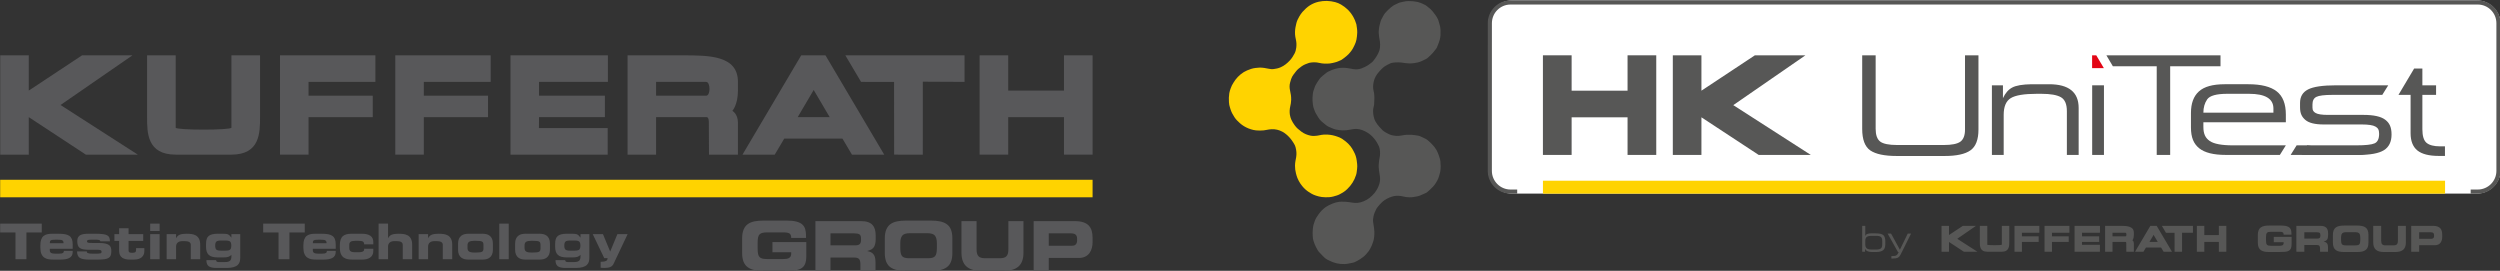
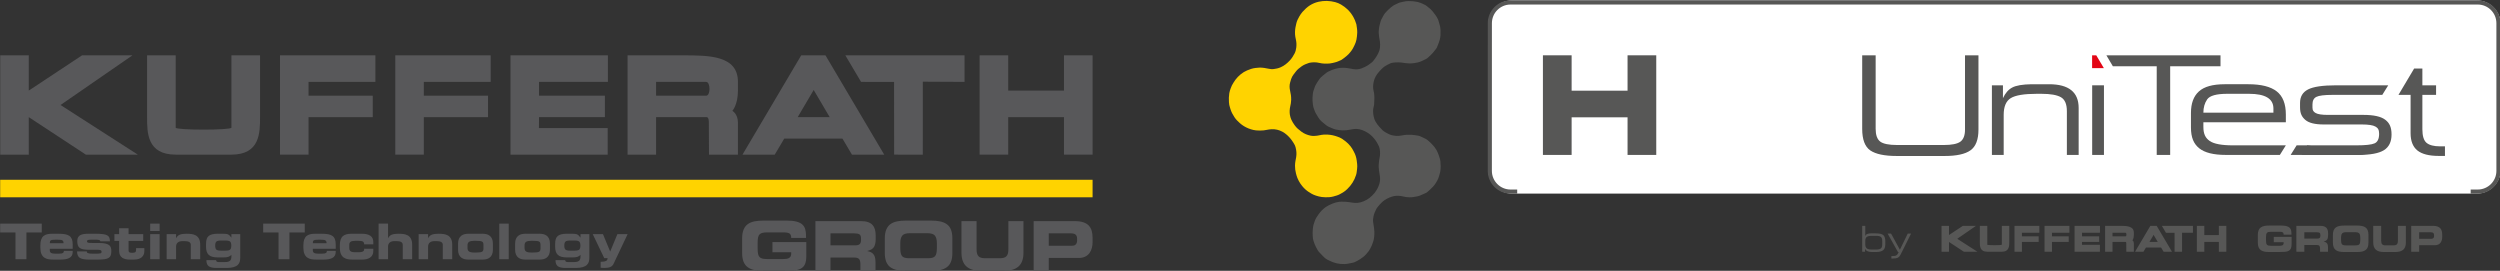
<svg xmlns="http://www.w3.org/2000/svg" width="100%" height="100%" viewBox="0 0 360 39" version="1.1" xml:space="preserve" style="fill-rule:evenodd;clip-rule:evenodd;stroke-linejoin:round;stroke-miterlimit:2;">
  <rect x="0" y="0" width="360" height="39" fill="#333333" stroke="none" />
  <g transform="matrix(1,0,0,1,-199.461,-347.525)">
    <g transform="matrix(0.437,0,0,0.437,99.743,130.521)">
      <g id="hk-uniTest.svg" transform="matrix(0.148,0,0,0.148,842.681,540.151)">
        <g transform="matrix(1,0,0,1,-1416,-293.5)">
          <clipPath id="_clip1">
            <rect x="0" y="0" width="2832" height="587" />
          </clipPath>
          <g clip-path="url(#_clip1)">
            <g transform="matrix(1,0,0,1,-2.363,-1.208)">
              <g>
                <g transform="matrix(4.167,0,0,4.167,633.297,431.389)">
                  <path d="M0,-103.243C-7.042,-103.243 -12.75,-97.532 -12.75,-90.487L-12.75,-12.755C-12.75,-5.711 -7.042,0 0,0L515.357,0C522.399,0 528.107,-5.711 528.107,-12.755L528.107,-90.487C528.107,-97.532 522.399,-103.243 515.357,-103.243L0,-103.243Z" style="fill:white;fill-rule:nonzero;" />
                </g>
                <g transform="matrix(4.167,0,0,4.167,0,243.513)">
-                   <rect x="168.398" y="38.186" width="482.013" height="6.917" style="fill:rgb(255,211,0);" />
-                 </g>
+                   </g>
                <g transform="matrix(4.167,0,0,4.167,2783.05,1.208)">
                  <path d="M0,103.244L-3.783,103.244L-3.783,101.048L0,101.048C5.496,101.048 9.967,96.576 9.967,91.08L9.964,12.165C9.964,6.669 5.493,2.197 -0.005,2.197L-516.783,2.197C-522.279,2.197 -526.75,6.669 -526.75,12.165L-526.767,91.08C-526.767,96.576 -522.294,101.048 -516.798,101.048L-513.238,101.048L-513.238,103.244L-516.798,103.244C-523.505,103.244 -528.962,97.788 -528.962,91.08L-528.947,12.164C-528.947,5.458 -523.49,0 -516.783,0L-0.005,0C6.702,0 12.16,5.458 12.16,12.165L12.164,91.08C12.164,97.788 6.707,103.244 0,103.244" style="fill:rgb(87,87,86);fill-rule:nonzero;" />
                </g>
                <g transform="matrix(4.167,0,0,4.167,2710.05,152.816)">
                  <path d="M0,46.704L-3.346,46.704C-8.52,46.704 -12.323,45.727 -14.755,43.772C-17.163,41.793 -18.368,38.729 -18.368,34.58L-18.368,14.091L-24.846,14.091L-16.462,0L-12.072,0L-12.072,8.975L-4.747,8.975L-4.747,14.091L-12.072,14.091L-12.072,32.434C-12.072,36.059 -11.321,38.491 -9.819,39.731C-8.317,40.97 -5.921,41.59 -2.632,41.59L-0.005,41.59L0,46.704Z" style="fill:rgb(87,87,86);fill-rule:nonzero;" />
                </g>
                <g transform="matrix(4.167,0,0,4.167,2534.27,323.893)">
                  <path d="M0,5.114L-34.442,5.114L-31.415,0" style="fill:rgb(87,87,86);fill-rule:nonzero;" />
                </g>
                <g transform="matrix(4.167,0,0,4.167,2379.78,211.522)">
                  <path d="M0,26.969L31.893,26.969C36.823,26.969 40.08,26.612 41.664,25.896C43.275,25.181 44.079,23.488 44.079,20.818C44.079,18.577 43.413,17.658 42.079,16.919C40.746,16.18 38.333,15.811 34.836,15.811L14.427,15.811C9.798,15.811 6.542,15 4.657,13.378C2.769,11.755 1.826,9.896 1.826,6.652L1.826,4.293C1.826,0.955 3.248,-1.442 6.089,-2.896C8.931,-4.375 13.973,-5.114 21.217,-5.114L48.955,-5.114L45.767,0.002L19.18,0.002C14.829,0.002 11.949,0.359 10.54,1.073C9.157,1.766 8.465,3.112 8.465,5.116L8.465,6.724C8.465,8.394 9.031,9.002 10.163,9.693C11.319,10.361 13.509,10.695 16.729,10.695L35.704,10.695C41.187,10.695 45.059,11.552 47.323,13.27C49.586,14.963 50.718,17.218 50.718,21.175C50.718,25.085 49.347,27.886 46.607,29.579C43.89,31.249 39.401,32.083 33.138,32.083L-3.193,32.083L0,26.969Z" style="fill:rgb(87,87,86);fill-rule:nonzero;" />
                </g>
                <g transform="matrix(4.167,0,0,4.167,2172.17,260.557)">
                  <path d="M0,2.861L44.064,2.861L44.064,-1.251C44.064,-6.975 42.44,-11.099 39.197,-13.626C35.952,-16.178 30.883,-17.454 23.993,-17.454L11.393,-17.454C5.003,-17.454 0.401,-16.166 -2.416,-13.591C-5.232,-11.039 -6.64,-7.213 -6.64,-2.11L-6.64,5.616C-6.64,11.029 -5.182,14.355 -2.265,16.738C0.678,19.122 5.419,20.315 11.96,20.315L40.871,20.315L44.064,15.201L15.77,15.201C9.783,15.201 5.659,14.427 3.394,12.876C1.13,11.303 0,9.17 0,5.33L0,2.861ZM0,-2.255C0,-5.02 0.678,-7.392 2.036,-9.371C3.419,-11.35 6.991,-12.338 12.752,-12.338L24.408,-12.338C33.085,-12.338 37.422,-9.716 37.422,-4.471L37.422,-2.255L0,-2.255Z" style="fill:rgb(87,87,86);fill-rule:nonzero;" />
                </g>
                <g transform="matrix(4.167,0,0,4.167,1956.21,345.202)">
                  <path d="M0,-53.219L60.978,-53.219L60.978,-47.352L34.083,-47.352L34.083,0L26.894,0L26.894,-47.352L3.471,-47.352L0,-53.219Z" style="fill:rgb(87,87,86);fill-rule:nonzero;" />
                </g>
                <g transform="matrix(4.167,0,0,4.167,0,-55.138)">
                  <rect x="461.86" y="58.884" width="6.294" height="37.197" style="fill:rgb(87,87,86);" />
                </g>
                <g transform="matrix(4.167,0,0,4.167,1924.41,152.041)">
                  <path d="M0,-6.867L2.218,-6.867L6.294,0L0,0L0,-6.867Z" style="fill:rgb(227,5,21);fill-rule:nonzero;" />
                </g>
                <g transform="matrix(4.167,0,0,4.167,1701.33,187.83)">
                  <path d="M0,37.769L0,0.572L5.9,0.572L5.9,7.441C7.164,4.722 8.821,2.827 10.871,1.753C12.946,0.657 16.38,0.072 21.172,0L30.543,0C41.08,0 46.35,4.234 46.35,12.697L46.35,37.769L40.055,37.769L40.055,14.414C40.055,10.647 38.995,8.155 36.873,6.939C34.75,5.723 31.281,5.116 26.466,5.116L23.962,5.116C17.19,5.116 12.552,5.89 10.049,7.441C7.546,8.991 6.294,11.958 6.294,16.346L6.294,37.769L0,37.769Z" style="fill:rgb(87,87,86);fill-rule:nonzero;" />
                </g>
                <g transform="matrix(4.167,0,0,4.167,1412.53,347.581)">
                  <path d="M0,-53.79L7.189,-53.79L7.189,-14.484C7.189,-11.241 7.987,-8.988 9.585,-7.724C11.207,-6.484 14.234,-5.865 18.668,-5.865L43.561,-5.865C47.852,-5.865 50.821,-6.46 52.466,-7.652C54.111,-8.869 54.933,-11.014 54.933,-14.091L54.933,-53.79L62.122,-53.79L62.122,-14.091C62.122,-8.726 60.692,-5.029 57.831,-3.004C54.993,-1 50.392,0 44.026,0L18.454,0C11.946,0 7.236,-0.988 4.328,-2.967C1.442,-4.971 0,-8.809 0,-14.484L0,-53.79Z" style="fill:rgb(87,87,86);fill-rule:nonzero;" />
                </g>
                <g>
                  <g transform="matrix(4.167,0,0,4.167,2157.66,503.118)">
                    <path d="M0,13.832L3.986,13.832L3.986,8.61L11.752,8.61L11.752,13.832L15.737,13.832L15.737,0L11.752,0L11.752,4.912L3.986,4.912L3.986,0L0,0L0,13.832ZM-11.914,3.711L-11.904,13.832L-7.912,13.832L-7.909,3.669L-2.097,3.699L-2.097,0L-18.702,0L-16.513,3.699L-11.914,3.711ZM-20.881,8.61L-23.111,4.825L-25.341,8.61L-20.881,8.61ZM-13.287,13.832L-17.783,13.832L-19.105,11.599L-27.213,11.599L-28.536,13.832L-33.03,13.832L-24.849,0L-21.47,0L-13.287,13.832ZM-51.806,13.832L-51.806,10.135L-61.385,10.135L-61.37,8.61L-52.197,8.61L-52.197,5.621L-61.37,5.621L-61.37,3.699L-51.777,3.699L-51.777,0L-65.346,0L-65.346,13.832L-51.806,13.832ZM-38.089,3.699L-45.064,3.699L-45.064,5.621L-38.089,5.621C-37.456,5.621 -37.483,3.699 -38.089,3.699M-33.663,4.912C-33.663,6.916 -34.444,7.736 -34.444,7.736C-34.444,7.736 -33.663,8.122 -33.663,9.403L-33.663,13.832L-37.694,13.832L-37.717,9.301C-37.717,9.301 -37.694,8.61 -38.023,8.61L-45.064,8.61L-45.064,13.832L-49.038,13.832L-49.038,0L-41.417,0C-37.694,0 -33.663,0 -33.663,3.699L-33.663,4.912ZM-81.394,13.832L-77.418,13.832L-77.418,8.61L-68.474,8.61L-68.474,5.621L-77.418,5.621L-77.418,3.699L-68.107,3.699L-68.107,0L-81.394,0L-81.394,13.832ZM-97.452,13.832L-93.476,13.832L-93.476,8.61L-84.532,8.61L-84.532,5.621L-93.476,5.621L-93.476,3.699L-84.165,3.699L-84.165,0L-97.452,0L-97.452,13.832ZM-111.982,13.832L-104.218,13.832C-100.232,13.832 -100.232,10.775 -100.232,8.61L-100.232,0L-104.218,0L-104.218,10.074C-104.221,10.439 -111.982,10.439 -111.982,10.074L-111.982,0L-115.968,0L-115.968,8.61C-115.968,10.775 -115.968,13.832 -111.982,13.832ZM-136.42,0L-132.446,0L-132.446,4.912L-125.026,0L-118.006,0L-128.025,6.919L-117.259,13.832L-124.496,13.832L-132.446,8.61L-132.446,13.832L-136.42,13.832L-136.42,0Z" style="fill:rgb(87,87,86);fill-rule:nonzero;" />
                  </g>
                  <g transform="matrix(4.167,0,0,4.167,2293.4,540.529)">
                    <path d="M0,-4.125C0,-5.12 0.138,-5.946 0.412,-6.601C0.686,-7.257 1.08,-7.77 1.597,-8.139C2.112,-8.508 2.736,-8.767 3.469,-8.913C4.202,-9.06 5.079,-9.133 6.096,-9.133L12.481,-9.133C13.652,-9.133 14.604,-9.031 15.335,-8.827C16.07,-8.623 16.623,-8.335 16.998,-7.96C17.376,-7.583 17.63,-7.132 17.763,-6.609C17.896,-6.089 17.965,-5.449 17.965,-4.698L17.965,-4.26L13.798,-4.26C13.798,-4.898 13.632,-5.315 13.302,-5.512C12.969,-5.708 12.423,-5.81 11.658,-5.81L7.053,-5.81C6.491,-5.81 6.043,-5.767 5.705,-5.683C5.368,-5.602 5.101,-5.456 4.903,-5.253C4.705,-5.05 4.566,-4.763 4.483,-4.394C4.4,-4.024 4.36,-3.533 4.36,-2.924L4.36,-1.202C4.36,-0.591 4.4,-0.101 4.483,0.271C4.566,0.638 4.705,0.924 4.903,1.129C5.101,1.331 5.368,1.476 5.705,1.559C6.043,1.642 6.491,1.682 7.053,1.682L11.582,1.682C11.899,1.682 12.187,1.664 12.441,1.625C12.697,1.587 12.926,1.519 13.129,1.416C13.333,1.315 13.496,1.16 13.617,0.957C13.739,0.753 13.798,0.492 13.798,0.175L13.798,-0.227L8.525,-0.227L8.525,-3.095L18.04,-3.095L18.04,0.843C18.04,1.823 17.909,2.594 17.651,3.154C17.389,3.715 16.99,4.129 16.455,4.397C15.92,4.664 15.261,4.834 14.476,4.903C13.694,4.973 12.601,5.008 11.2,5.008L6.096,5.008C5.079,5.008 4.202,4.932 3.469,4.779C2.736,4.626 2.112,4.367 1.597,4.005C1.08,3.642 0.686,3.132 0.412,2.474C0.138,1.82 0,0.996 0,-0L0,-4.125Z" style="fill:rgb(87,87,86);fill-rule:nonzero;" />
                  </g>
                  <g transform="matrix(4.167,0,0,4.167,2396.93,532.411)">
                    <path d="M0,-0.229L7.01,-0.229C7.57,-0.229 7.974,-0.344 8.214,-0.573C8.457,-0.802 8.578,-1.173 8.578,-1.679L8.578,-2.14C8.578,-2.724 8.432,-3.113 8.138,-3.304C7.844,-3.495 7.342,-3.593 6.628,-3.593L0,-3.593L0,-0.229ZM-4.245,-7.033L8.56,-7.033C9.361,-7.033 10.03,-6.936 10.565,-6.745C11.1,-6.554 11.524,-6.28 11.835,-5.924C12.147,-5.567 12.371,-5.14 12.504,-4.642C12.637,-4.145 12.705,-3.574 12.705,-2.924L12.705,-2.043C12.705,-1.051 12.544,-0.289 12.219,0.24C11.893,0.768 11.266,1.142 10.334,1.358L10.334,1.394C10.692,1.459 11.006,1.551 11.271,1.674C11.539,1.795 11.777,1.963 11.989,2.179C12.199,2.396 12.361,2.692 12.476,3.068C12.591,3.443 12.647,3.907 12.647,4.455L12.647,6.804L8.405,6.804L8.405,5.141C8.405,4.413 8.281,3.911 8.032,3.631C7.784,3.352 7.33,3.21 6.667,3.21L0,3.21L0,6.804L-4.245,6.804L-4.245,-7.033Z" style="fill:rgb(87,87,86);fill-rule:nonzero;" />
                  </g>
                  <g transform="matrix(4.167,0,0,4.167,2478.7,528.827)">
                    <path d="M0,1.493C0,2.536 0.163,3.259 0.487,3.661C0.812,4.062 1.459,4.263 2.427,4.263L7.854,4.263C8.819,4.263 9.469,4.062 9.793,3.661C10.118,3.259 10.281,2.536 10.281,1.493L10.281,0.001C10.281,-0.943 10.1,-1.639 9.735,-2.092C9.372,-2.544 8.67,-2.77 7.626,-2.77L2.655,-2.77C1.612,-2.77 0.907,-2.544 0.545,-2.092C0.181,-1.639 0,-0.943 0,0.001L0,1.493ZM-4.358,-1.317C-4.358,-2.312 -4.22,-3.138 -3.946,-3.792C-3.673,-4.448 -3.278,-4.962 -2.763,-5.331C-2.246,-5.7 -1.622,-5.959 -0.889,-6.105C-0.156,-6.251 0.719,-6.324 1.74,-6.324L8.542,-6.324C9.56,-6.324 10.437,-6.25 11.168,-6.095C11.901,-5.942 12.529,-5.685 13.051,-5.321C13.573,-4.958 13.97,-4.448 14.236,-3.792C14.503,-3.138 14.638,-2.312 14.638,-1.317L14.638,2.809C14.638,3.804 14.503,4.627 14.236,5.275C13.97,5.926 13.573,6.433 13.051,6.803C12.529,7.172 11.901,7.434 11.168,7.587C10.437,7.74 9.56,7.817 8.542,7.817L1.74,7.817C0.719,7.817 -0.156,7.74 -0.889,7.587C-1.622,7.434 -2.246,7.175 -2.763,6.813C-3.278,6.451 -3.673,5.941 -3.946,5.283C-4.22,4.628 -4.358,3.804 -4.358,2.809L-4.358,-1.317Z" style="fill:rgb(87,87,86);fill-rule:nonzero;" />
                  </g>
                  <g transform="matrix(4.167,0,0,4.167,2550.35,561.391)">
                    <path d="M0,-13.988L4.243,-13.988L4.243,-5.999C4.243,-5.121 4.421,-4.493 4.778,-4.117C5.134,-3.74 5.745,-3.554 6.613,-3.554L10.816,-3.554C11.683,-3.554 12.295,-3.74 12.652,-4.117C13.008,-4.493 13.187,-5.121 13.187,-5.999L13.187,-13.988L17.431,-13.988L17.431,-5.082C17.431,-3.35 16.967,-2.069 16.045,-1.241C15.121,-0.41 13.689,0 11.755,0L5.679,0C3.74,0 2.311,-0.41 1.387,-1.241C0.464,-2.069 0,-3.35 0,-5.082L0,-13.988Z" style="fill:rgb(87,87,86);fill-rule:nonzero;" />
                  </g>
                  <g transform="matrix(4.167,0,0,4.167,2652.6,531.94)">
                    <path d="M0,-0.003L6.591,-0.003C7.061,-0.003 7.408,-0.134 7.631,-0.402C7.855,-0.671 7.968,-1.026 7.968,-1.473L7.968,-2.01C7.968,-2.492 7.832,-2.859 7.566,-3.106C7.299,-3.354 6.852,-3.48 6.229,-3.48L0,-3.48L0,-0.003ZM-4.245,-6.92L7.317,-6.92C8.301,-6.92 9.116,-6.805 9.771,-6.576C10.429,-6.345 10.941,-6.021 11.311,-5.6C11.682,-5.18 11.943,-4.685 12.094,-4.118C12.247,-3.552 12.323,-2.905 12.323,-2.18L12.323,-0.995C12.323,-0.446 12.257,0.087 12.122,0.61C11.988,1.134 11.773,1.606 11.474,2.034C11.173,2.461 10.77,2.802 10.26,3.058C9.75,3.31 9.14,3.438 8.424,3.438L0,3.438L0,6.917L-4.245,6.917L-4.245,-6.92Z" style="fill:rgb(87,87,86);fill-rule:nonzero;" />
                  </g>
                  <g transform="matrix(4.167,0,0,4.167,1419.35,520.898)">
                    <path d="M0,5.447C0,6.55 0.258,7.316 0.771,7.745C1.293,8.172 2.122,8.386 3.263,8.386L6.053,8.386C7.063,8.386 7.819,8.197 8.321,7.818C8.822,7.441 9.073,6.71 9.073,5.625L9.073,3.82C9.073,2.785 8.841,2.069 8.375,1.674C7.912,1.277 7.085,1.079 5.893,1.079L3.504,1.079C2.221,1.079 1.316,1.277 0.789,1.674C0.263,2.062 0,2.802 0,3.885L0,5.447ZM-1.637,9.566L-1.637,-4.268L0,-4.268L0,1.237C0.179,0.685 0.52,0.3 1.022,0.084C1.524,-0.14 2.215,-0.252 3.095,-0.252L5.438,-0.252C7.59,-0.252 9.005,0.074 9.688,0.723C10.369,1.376 10.71,2.448 10.71,3.942L10.71,5.55C10.71,7.125 10.294,8.212 9.464,8.813C8.633,9.415 7.415,9.715 5.81,9.715L3.524,9.715C1.534,9.715 0.326,9.12 -0.103,7.929L-0.103,9.566L-1.637,9.566Z" style="fill:rgb(87,87,86);fill-rule:nonzero;" />
                  </g>
                  <g transform="matrix(4.167,0,0,4.167,1469.21,575.977)">
                    <path d="M0,-13.322L1.841,-13.322L6.536,-4.732L10.728,-13.322L12.496,-13.322L6.963,-2.24C6.505,-1.305 5.953,-0.696 5.308,-0.417C4.67,-0.138 3.644,0 2.231,0L1.999,0L1.999,-1.328L2.296,-1.328C3.431,-1.328 4.205,-1.449 4.621,-1.692C5.036,-1.934 5.398,-2.391 5.709,-3.067L5.903,-3.484L5.504,-3.484L0,-13.322Z" style="fill:rgb(87,87,86);fill-rule:nonzero;" />
                  </g>
                </g>
                <g transform="matrix(4.167,0,0,4.167,990.879,345.226)">
-                   <path d="M0,-53.225L15.289,-53.225L15.289,-34.327L43.845,-53.225L70.855,-53.225L32.304,-26.606L73.73,0L45.878,0L15.289,-20.098L15.289,0L0,0L0,-53.225Z" style="fill:rgb(87,87,86);fill-rule:nonzero;" />
-                 </g>
+                   </g>
                <g transform="matrix(4.167,0,0,4.167,701.66,345.23)">
                  <path d="M0,-53.227L15.337,-53.227L15.337,-34.328L45.222,-34.328L45.222,-53.227L60.559,-53.227L60.559,0L45.222,0L45.222,-20.099L15.337,-20.099L15.337,0L0,0L0,-53.227Z" style="fill:rgb(87,87,86);fill-rule:nonzero;" />
                </g>
                <g transform="matrix(4.167,0,0,4.167,188.917,72.057)">
                  <path d="M0,107.206C0.033,106.553 0.051,105.811 0.112,105.072C0.236,103.556 0.64,102.109 1.197,100.704C1.706,99.416 2.424,98.25 3.262,97.163C3.78,96.492 4.31,95.826 4.895,95.218C5.465,94.627 6.085,94.089 6.755,93.601C7.941,92.738 9.253,92.14 10.584,91.569C11.723,91.08 12.925,90.814 14.138,90.603C14.539,90.533 14.955,90.534 15.363,90.537C16.183,90.541 17.004,90.544 17.821,90.595C18.508,90.636 19.196,90.711 19.875,90.832C20.789,90.996 21.704,91.135 22.631,91.19C23.653,91.251 24.661,91.139 25.643,90.872C27.959,90.24 29.993,89.091 31.702,87.378C32.192,86.886 32.685,86.392 33.125,85.857C33.522,85.372 33.883,84.848 34.195,84.302C34.584,83.622 34.951,82.924 35.247,82.2C35.9,80.601 36.209,78.938 35.977,77.203C35.897,76.597 35.816,75.991 35.705,75.39C35.494,74.272 35.386,73.143 35.303,72.009C35.239,71.154 35.377,70.31 35.433,69.46C35.493,68.587 35.649,67.729 35.822,66.872C36.114,65.421 36.092,63.963 35.877,62.506C35.757,61.696 35.443,60.951 35.073,60.233C34.585,59.286 34.083,58.348 33.427,57.5C32.372,56.133 31.203,54.899 29.759,53.936C28.706,53.234 27.597,52.67 26.411,52.247C25.429,51.895 24.411,51.689 23.373,51.66C22.73,51.643 22.083,51.734 21.441,51.809C20.97,51.863 20.503,51.954 20.04,52.056C17.421,52.633 14.81,52.538 12.212,51.945C11.627,51.81 11.063,51.567 10.504,51.342C9.842,51.077 9.193,50.778 8.543,50.487C8.088,50.284 7.662,50.035 7.277,49.708C6.549,49.094 5.807,48.494 5.064,47.898C4.174,47.181 3.488,46.285 2.889,45.321C2.407,44.546 1.958,43.751 1.505,42.956C1.378,42.73 1.283,42.483 1.192,42.238C0.933,41.544 0.663,40.853 0.441,40.146C0.304,39.712 0.221,39.256 0.161,38.803C0.071,38.112 0.02,37.414 -0.044,36.719C-0.15,35.558 -0.003,34.408 0.081,33.253C0.148,32.307 0.335,31.395 0.711,30.525C0.78,30.365 0.841,30.2 0.886,30.031C1.22,28.816 1.823,27.736 2.508,26.696C2.758,26.314 3.036,25.951 3.274,25.562C3.849,24.618 4.623,23.864 5.467,23.179C6.122,22.646 6.785,22.122 7.45,21.6C7.637,21.454 7.829,21.306 8.04,21.201C9.866,20.291 11.745,19.528 13.764,19.194C15.503,18.906 17.244,18.93 18.982,19.225C19.981,19.395 20.977,19.586 21.978,19.744C23.414,19.97 24.812,19.798 26.18,19.299C27.362,18.869 28.475,18.294 29.557,17.658C29.891,17.461 30.188,17.203 30.5,16.969C30.76,16.776 31.009,16.562 31.279,16.384C31.682,16.118 32.02,15.786 32.325,15.416C33.016,14.578 33.669,13.704 34.222,12.769C35.03,11.397 35.777,9.99 35.967,8.364C36.102,7.232 36.099,6.098 35.95,4.966C35.928,4.794 35.9,4.62 35.86,4.45C35.56,3.171 35.487,1.859 35.326,0.56C35.241,-0.118 35.362,-0.791 35.412,-1.465C35.531,-3.067 35.98,-4.596 36.427,-6.125C36.506,-6.395 36.626,-6.657 36.759,-6.906C37.199,-7.731 37.644,-8.555 38.105,-9.369C38.274,-9.67 38.465,-9.97 38.698,-10.222C39.719,-11.319 40.742,-12.414 41.914,-13.351C42.694,-13.976 43.5,-14.555 44.444,-14.914C44.826,-15.06 45.188,-15.261 45.551,-15.452C46.053,-15.716 46.573,-15.911 47.131,-16.011C47.641,-16.1 48.147,-16.211 48.651,-16.335C50.203,-16.717 51.773,-16.691 53.348,-16.578C53.606,-16.558 53.862,-16.516 54.119,-16.496C55.399,-16.396 56.63,-16.082 57.828,-15.635C58.152,-15.515 58.462,-15.358 58.774,-15.21C59.184,-15.015 59.582,-14.794 60.001,-14.62C60.407,-14.451 60.758,-14.219 61.076,-13.911C61.308,-13.685 61.564,-13.478 61.831,-13.297C62.756,-12.671 63.526,-11.876 64.233,-11.022C64.8,-10.338 65.299,-9.596 65.833,-8.883C66.267,-8.305 66.592,-7.666 66.903,-7.016C67.099,-6.605 67.275,-6.186 67.365,-5.73C67.446,-5.324 67.581,-4.928 67.718,-4.538C68.096,-3.457 68.294,-2.34 68.336,-1.201C68.371,-0.286 68.366,0.634 68.323,1.548C68.241,3.297 67.7,4.931 67.044,6.532C66.896,6.896 66.742,7.256 66.612,7.625C66.438,8.125 66.202,8.582 65.865,8.992C65.313,9.663 64.793,10.361 64.227,11.02C63.819,11.496 63.366,11.935 62.918,12.376C62.531,12.756 62.121,13.112 61.727,13.482C61.345,13.843 60.928,14.144 60.45,14.364C59.705,14.708 58.972,15.077 58.23,15.43C56.966,16.031 55.613,16.298 54.244,16.502C52.279,16.794 50.328,16.64 48.382,16.326C46.602,16.039 44.817,16.024 43.031,16.247C41.917,16.387 40.923,16.858 39.956,17.401C39.692,17.549 39.442,17.724 39.169,17.854C38.417,18.215 37.792,18.746 37.194,19.317C36.281,20.186 35.442,21.124 34.666,22.12C33.289,23.886 32.547,25.901 32.369,28.139C32.312,28.838 32.291,29.535 32.38,30.231C32.435,30.663 32.495,31.1 32.609,31.517C32.79,32.174 32.902,32.836 32.921,33.517C32.937,34.041 33.013,34.564 33.002,35.087C32.981,36.244 32.931,37.4 32.869,38.555C32.852,38.878 32.777,39.205 32.684,39.517C32.176,41.236 32.217,42.966 32.558,44.703C32.639,45.109 32.75,45.509 32.849,45.912C33.012,46.575 33.307,47.175 33.634,47.772C34.213,48.832 34.964,49.758 35.75,50.655C36.263,51.243 36.794,51.819 37.361,52.352C38.189,53.133 39.204,53.636 40.192,54.171C40.515,54.345 40.854,54.492 41.189,54.64C42.132,55.053 43.134,55.207 44.143,55.327C45.374,55.473 46.6,55.389 47.81,55.133C49.448,54.786 51.107,54.694 52.767,54.787C53.947,54.852 55.122,55.058 56.292,55.246C57.153,55.384 57.929,55.782 58.708,56.164C59.192,56.4 59.677,56.639 60.169,56.861C60.667,57.085 61.11,57.382 61.532,57.73C62.555,58.574 63.498,59.501 64.383,60.488C64.701,60.842 64.982,61.231 65.28,61.604C65.963,62.458 66.493,63.384 66.889,64.42C67.348,65.623 67.844,66.807 68.126,68.07C68.192,68.368 68.244,68.67 68.275,68.973C68.446,70.673 68.486,72.372 68.256,74.071C68.224,74.309 68.196,74.55 68.131,74.779C67.832,75.851 67.583,76.942 67.191,77.978C66.886,78.787 66.419,79.537 65.987,80.292C65.091,81.862 63.821,83.108 62.506,84.309C62.121,84.66 61.721,84.993 61.331,85.338C61.02,85.612 60.679,85.826 60.288,85.976C59.785,86.168 59.298,86.407 58.811,86.637C57.811,87.111 56.798,87.539 55.704,87.735C54.347,87.981 52.994,88.257 51.599,88.2C50.56,88.159 49.537,88.045 48.526,87.792C47.771,87.604 47.007,87.477 46.231,87.409C44.358,87.246 42.588,87.641 40.878,88.39C40.042,88.756 39.251,89.2 38.489,89.694C37.984,90.024 37.494,90.397 37.067,90.822C36.162,91.726 35.268,92.644 34.507,93.682C34.366,93.874 34.22,94.068 34.11,94.278C33.447,95.533 32.88,96.828 32.555,98.222C32.285,99.381 32.175,100.544 32.372,101.73C32.541,102.763 32.698,103.8 32.835,104.838C33.104,106.868 33.058,108.889 32.636,110.897C32.578,111.174 32.495,111.446 32.403,111.715C32.165,112.418 31.933,113.123 31.665,113.813C31.499,114.237 31.272,114.637 31.065,115.044C30.899,115.373 30.733,115.705 30.55,116.026C30.356,116.364 30.169,116.714 29.929,117.017C29.051,118.124 28.137,119.202 27.022,120.077C26.528,120.466 26.024,120.843 25.494,121.177C24.504,121.797 23.501,122.397 22.425,122.86C22.209,122.954 21.984,123.043 21.755,123.092C20.89,123.277 20.021,123.444 19.154,123.619C17.746,123.906 16.317,123.923 14.901,123.795C13.548,123.673 12.22,123.379 10.933,122.9C9.938,122.528 8.995,122.046 8.037,121.601C7.288,121.253 6.636,120.73 6.047,120.155C5.101,119.229 4.19,118.268 3.284,117.302C3.049,117.054 2.875,116.743 2.698,116.445C2.444,116.013 2.214,115.568 1.969,115.131C1.326,113.986 0.89,112.751 0.471,111.513C0.216,110.765 0.119,109.982 0.074,109.195C0.038,108.563 0.025,107.93 0,107.206" style="fill:rgb(87,87,86);fill-rule:nonzero;" />
                </g>
                <g transform="matrix(4.167,0,0,4.167,71.436,290.314)">
                  <path d="M0,-33.491C1.654,-33.473 3.267,-33.172 4.874,-32.844C5.662,-32.682 6.455,-32.6 7.254,-32.681C8.635,-32.82 9.969,-33.146 11.247,-33.717C13.117,-34.554 14.651,-35.832 16.04,-37.324C17.042,-38.401 17.803,-39.642 18.493,-40.927C19.02,-41.91 19.311,-42.99 19.445,-44.108C19.616,-45.528 19.599,-46.939 19.274,-48.34C19.151,-48.871 19.041,-49.407 18.952,-49.945C18.678,-51.599 18.736,-53.254 19.013,-54.9C19.143,-55.674 19.324,-56.44 19.51,-57.202C19.825,-58.486 20.404,-59.656 21.065,-60.787C21.571,-61.652 22.11,-62.496 22.782,-63.241C23.98,-64.565 25.248,-65.814 26.767,-66.761C28.19,-67.649 29.718,-68.288 31.357,-68.658C34.342,-69.331 37.316,-69.236 40.263,-68.466C41.346,-68.183 42.38,-67.757 43.361,-67.174C44.58,-66.452 45.709,-65.629 46.742,-64.662C48.037,-63.454 49.086,-62.053 49.965,-60.51C50.617,-59.366 51.087,-58.153 51.475,-56.9C51.52,-56.754 51.575,-56.608 51.598,-56.459C51.814,-55.013 52.074,-53.571 52.029,-52.098C51.991,-50.851 51.821,-49.616 51.602,-48.393C51.432,-47.446 51.086,-46.546 50.678,-45.674C50.538,-45.378 50.385,-45.089 50.252,-44.79C49.552,-43.219 48.529,-41.874 47.366,-40.633C47.041,-40.286 46.673,-39.976 46.308,-39.671C45.479,-38.974 44.641,-38.287 43.727,-37.702C43.617,-37.631 43.508,-37.558 43.391,-37.505C42.289,-37.011 41.193,-36.493 40.006,-36.227C39.122,-36.03 38.252,-35.771 37.344,-35.688C35.464,-35.514 33.603,-35.548 31.751,-35.99C30.073,-36.391 28.373,-36.404 26.675,-36.086C26.506,-36.054 26.336,-36.017 26.172,-35.965C24.814,-35.519 23.484,-34.989 22.312,-34.152C21.15,-33.324 20.005,-32.463 19.153,-31.275C18.76,-30.728 18.333,-30.206 17.922,-29.672C17.37,-28.959 16.987,-28.152 16.689,-27.307C16.48,-26.712 16.329,-26.096 16.16,-25.486C15.752,-24.019 15.801,-22.559 16.166,-21.085C16.559,-19.492 16.77,-17.872 16.731,-16.22C16.703,-15.01 16.483,-13.831 16.215,-12.662C15.88,-11.193 15.813,-9.729 16.046,-8.241C16.189,-7.326 16.477,-6.461 16.839,-5.619C17.297,-4.55 17.955,-3.607 18.614,-2.659C19.589,-1.259 20.884,-0.225 22.231,0.77C23.689,1.849 25.31,2.505 27.063,2.872C28.24,3.12 29.422,3.076 30.602,2.9C31.029,2.837 31.454,2.763 31.874,2.666C33.337,2.324 34.813,2.243 36.309,2.327C38.071,2.423 39.757,2.81 41.418,3.404C42.297,3.717 43.163,4.04 43.937,4.567C44.597,5.018 45.246,5.489 45.872,5.986C46.772,6.703 47.592,7.51 48.313,8.413C48.964,9.229 49.555,10.087 50.008,11.036C50.074,11.175 50.14,11.312 50.215,11.444C51.065,12.943 51.558,14.559 51.769,16.268C51.841,16.853 51.913,17.438 51.978,18.025C52.068,18.853 52.061,19.681 51.962,20.508C51.89,21.116 51.808,21.721 51.743,22.329C51.684,22.874 51.562,23.403 51.397,23.925C50.482,26.841 48.892,29.323 46.701,31.416C45.979,32.106 45.219,32.753 44.354,33.254C43.323,33.849 42.303,34.469 41.163,34.832C39.828,35.258 38.486,35.668 37.07,35.757C35.731,35.84 34.398,35.819 33.066,35.662C31.967,35.532 30.913,35.221 29.864,34.882C28.37,34.398 27.029,33.625 25.742,32.729C24.138,31.613 22.823,30.213 21.722,28.606C21.044,27.619 20.481,26.554 20.032,25.443C19.715,24.658 19.499,23.828 19.288,23.004C18.953,21.69 18.767,20.351 18.778,18.987C18.785,18.045 18.87,17.113 19.057,16.19C19.168,15.633 19.278,15.076 19.379,14.518C19.715,12.655 19.553,10.817 19.062,9.007C18.88,8.332 18.587,7.696 18.201,7.108C17.688,6.328 17.219,5.518 16.635,4.785C15.322,3.132 13.796,1.719 11.944,0.729C10.2,-0.202 8.31,-0.626 6.325,-0.554C5.418,-0.52 4.52,-0.404 3.634,-0.201C2.556,0.047 1.464,0.155 0.36,0.143C0.037,0.139 -0.287,0.126 -0.611,0.131C-2.563,0.16 -4.414,-0.298 -6.212,-1.035C-7.825,-1.698 -9.306,-2.587 -10.614,-3.743C-11.736,-4.734 -12.81,-5.785 -13.63,-7.057C-14.492,-8.395 -15.26,-9.784 -15.715,-11.329C-15.796,-11.6 -15.866,-11.876 -15.965,-12.142C-16.317,-13.07 -16.446,-14.043 -16.519,-15.025C-16.638,-16.621 -16.574,-18.211 -16.338,-19.794C-16.203,-20.707 -15.878,-21.567 -15.578,-22.432C-15.222,-23.465 -14.734,-24.439 -14.145,-25.358C-13.804,-25.888 -13.472,-26.425 -13.102,-26.932C-12.29,-28.045 -11.316,-29.01 -10.266,-29.882C-9.229,-30.742 -8.082,-31.444 -6.841,-31.971C-5.405,-32.582 -3.939,-33.101 -2.383,-33.286C-1.592,-33.381 -0.794,-33.425 0,-33.491" style="fill:rgb(255,211,0);fill-rule:nonzero;" />
                </g>
              </g>
            </g>
          </g>
        </g>
      </g>
      <g transform="matrix(0.265,0,0,0.265,228.246,343.563)">
        <g transform="matrix(4.167,0,0,4.167,0,640.708)">
          <rect x="0" y="38.457" width="325.984" height="5.227" style="fill:rgb(255,211,0);fill-rule:nonzero;" />
        </g>
        <g transform="matrix(4.167,0,0,4.167,0,640.708)">
          <path d="M0.023,1.323L8.535,1.323L8.535,11.844L24.433,1.323L39.471,1.323L18.008,16.142L41.072,30.955L25.566,30.955L8.535,19.767L8.535,30.955L0.023,30.955L0.023,1.323Z" style="fill:rgb(88,88,90);fill-rule:nonzero;" />
        </g>
        <g transform="matrix(4.167,0,0,4.167,0,640.708)">
          <path d="M52.375,30.955L69.007,30.955C77.546,30.955 77.546,24.405 77.546,19.767L77.546,1.322L69.007,1.323L69.007,22.903C69.003,23.687 52.375,23.687 52.375,22.903L52.375,1.323L43.837,1.322L43.837,19.767C43.837,24.405 43.837,30.955 52.375,30.955Z" style="fill:rgb(88,88,90);fill-rule:nonzero;" />
        </g>
        <g transform="matrix(4.167,0,0,4.167,0,640.708)">
          <path d="M83.502,1.322L111.967,1.322L111.967,9.247L92.018,9.247L92.018,13.364L111.178,13.364L111.178,19.767L92.018,19.767L92.018,30.955L83.502,30.955L83.502,1.322Z" style="fill:rgb(88,88,90);fill-rule:nonzero;" />
        </g>
        <g transform="matrix(4.167,0,0,4.167,0,640.708)">
          <path d="M117.904,1.322L146.368,1.322L146.368,9.247L126.419,9.247L126.419,13.364L145.579,13.364L145.579,19.767L126.419,19.767L126.419,30.955L117.904,30.955L117.904,1.322Z" style="fill:rgb(88,88,90);fill-rule:nonzero;" />
        </g>
        <g transform="matrix(4.167,0,0,4.167,0,640.708)">
          <path d="M220.153,9.247C220.153,1.322 211.518,1.322 203.543,1.322L187.215,1.322L187.215,30.955L195.73,30.955L195.73,19.767L210.816,19.767C211.518,19.767 211.469,21.247 211.469,21.247L211.518,30.955L220.153,30.955L220.153,21.466C220.153,18.721 218.482,17.894 218.482,17.894C218.482,17.894 220.153,16.139 220.153,11.844L220.153,9.247ZM210.671,13.364L195.73,13.364L195.73,9.247L210.671,9.247C211.971,9.247 212.027,13.364 210.671,13.364Z" style="fill:rgb(88,88,90);fill-rule:nonzero;" />
        </g>
        <g transform="matrix(4.167,0,0,4.167,0,640.708)">
          <path d="M152.282,30.955L152.282,1.322L181.349,1.322L181.349,9.247L160.798,9.247L160.798,13.364L180.451,13.364L180.451,19.767L160.798,19.767L160.768,23.033L181.287,23.033L181.287,30.955L152.282,30.955Z" style="fill:rgb(88,88,90);fill-rule:nonzero;" />
        </g>
        <g transform="matrix(4.167,0,0,4.167,0,640.708)">
          <path d="M246.277,1.322L239.036,1.322L221.509,30.955L231.14,30.955L233.971,26.169L251.342,26.169L254.173,30.955L263.803,30.955L246.277,1.322ZM237.984,19.767L242.759,11.659L247.535,19.767L237.984,19.767Z" style="fill:rgb(88,88,90);fill-rule:nonzero;" />
        </g>
        <g transform="matrix(4.167,0,0,4.167,0,640.708)">
          <path d="M256.892,9.247L252.204,1.322L287.777,1.322L287.777,9.247L275.325,9.182L275.319,30.955L266.767,30.954L266.744,9.269L256.892,9.247Z" style="fill:rgb(88,88,90);fill-rule:nonzero;" />
        </g>
        <g transform="matrix(4.167,0,0,4.167,0,640.708)">
          <path d="M292.268,1.322L300.806,1.322L300.806,11.844L317.446,11.844L317.446,1.322L325.984,1.322L325.984,30.955L317.446,30.955L317.446,19.767L300.806,19.767L300.806,30.955L292.268,30.955L292.268,1.322Z" style="fill:rgb(88,88,90);fill-rule:nonzero;" />
        </g>
        <g transform="matrix(4.167,0,0,4.167,0,640.708)">
          <path d="M0,51.541L12.404,51.541L12.404,54.18L7.829,54.18L7.829,62.157L4.574,62.157L4.574,54.18L0,54.18L0,51.541Z" style="fill:rgb(88,88,90);fill-rule:nonzero;" />
        </g>
        <g transform="matrix(4.167,0,0,4.167,0,640.708)">
          <path d="M11.993,58.008C11.993,57.323 12.074,56.753 12.235,56.3C12.397,55.844 12.629,55.493 12.931,55.243C13.234,54.994 13.594,54.819 14.009,54.715C14.425,54.613 14.906,54.562 15.454,54.562L17.418,54.562C18.2,54.562 18.853,54.611 19.376,54.708C19.899,54.806 20.326,54.972 20.659,55.207C20.991,55.441 21.237,55.767 21.399,56.181C21.56,56.598 21.641,57.132 21.641,57.787L21.641,59.049L14.808,59.049L14.808,59.503C14.808,59.884 14.943,60.148 15.212,60.295C15.481,60.441 15.922,60.514 16.539,60.514L17.404,60.514C17.775,60.514 18.068,60.492 18.284,60.449C18.498,60.405 18.658,60.344 18.759,60.265C18.863,60.187 18.928,60.101 18.957,60.009C18.987,59.915 19.002,59.801 19.002,59.665L21.641,59.665L21.641,59.987C21.641,60.436 21.548,60.813 21.363,61.115C21.176,61.418 20.915,61.653 20.578,61.819C20.241,61.985 19.852,62.103 19.412,62.171C18.972,62.24 18.479,62.274 17.932,62.274L15.821,62.274C15.283,62.274 14.796,62.235 14.361,62.157C13.926,62.078 13.528,61.918 13.166,61.673C12.805,61.428 12.518,61.067 12.309,60.588C12.099,60.109 11.993,59.488 11.993,58.726L11.993,58.008ZM18.913,57.377C18.913,56.937 18.781,56.651 18.518,56.519C18.254,56.387 17.702,56.322 16.861,56.322C16.372,56.322 15.998,56.335 15.739,56.365C15.481,56.394 15.283,56.444 15.145,56.512C15.009,56.58 14.918,56.68 14.874,56.812C14.83,56.944 14.808,57.132 14.808,57.377L18.913,57.377Z" style="fill:rgb(88,88,90);fill-rule:nonzero;" />
        </g>
        <g transform="matrix(4.167,0,0,4.167,0,640.708)">
          <path d="M25.849,59.825C25.849,59.943 25.866,60.041 25.901,60.119C25.935,60.197 26.011,60.265 26.127,60.324C26.245,60.383 26.423,60.429 26.663,60.463C26.902,60.498 27.213,60.514 27.594,60.514L28.591,60.514C29.266,60.514 29.713,60.478 29.933,60.405C30.153,60.331 30.263,60.182 30.263,59.957C30.263,59.733 30.179,59.573 30.013,59.481C29.847,59.388 29.524,59.341 29.045,59.341L26.407,59.341C25.732,59.332 25.18,59.285 24.749,59.202C24.32,59.119 23.977,58.979 23.723,58.784C23.469,58.589 23.286,58.325 23.174,57.993C23.061,57.66 23.005,57.23 23.005,56.702C23.005,56.253 23.09,55.884 23.261,55.595C23.432,55.307 23.669,55.089 23.972,54.942C24.275,54.797 24.627,54.696 25.028,54.643C25.429,54.589 25.898,54.562 26.436,54.562L28.401,54.562C29.339,54.562 30.088,54.598 30.651,54.671C31.213,54.744 31.645,54.867 31.949,55.038C32.251,55.209 32.459,55.434 32.572,55.713C32.684,55.991 32.745,56.365 32.755,56.834L29.94,56.834C29.901,56.717 29.847,56.627 29.779,56.563C29.71,56.5 29.606,56.448 29.463,56.409C29.322,56.37 29.128,56.345 28.884,56.335C28.64,56.326 28.293,56.322 27.844,56.322C27.012,56.322 26.482,56.35 26.252,56.409C26.023,56.468 25.908,56.624 25.908,56.878C25.908,57.044 26.013,57.159 26.223,57.223C26.433,57.286 26.89,57.318 27.594,57.318L29.544,57.318C30.355,57.318 31.008,57.382 31.501,57.508C31.995,57.636 32.359,57.81 32.595,58.029C32.829,58.249 32.983,58.496 33.056,58.77C33.129,59.043 33.166,59.381 33.166,59.781C33.166,60.29 33.104,60.703 32.983,61.021C32.86,61.338 32.655,61.588 32.367,61.768C32.078,61.949 31.679,62.078 31.172,62.157C30.663,62.235 29.993,62.274 29.163,62.274L26.494,62.274C25.185,62.274 24.265,62.096 23.738,61.739C23.21,61.382 22.946,60.744 22.946,59.825L25.849,59.825Z" style="fill:rgb(88,88,90);fill-rule:nonzero;" />
        </g>
        <g transform="matrix(4.167,0,0,4.167,0,640.708)">
          <path d="M35.497,56.702L34.089,56.702L34.089,54.679L35.497,54.679L35.497,52.92L38.312,52.92L38.312,54.679L42.682,54.679L42.682,56.702L38.312,56.702L38.312,59.576C38.312,59.84 38.4,60.019 38.576,60.111C38.752,60.204 39.025,60.25 39.397,60.25C39.846,60.25 40.152,60.187 40.314,60.06C40.474,59.933 40.556,59.699 40.556,59.356L40.556,58.857L43.019,58.857L43.019,59.767C43.019,60.52 42.757,61.125 42.234,61.585C41.711,62.044 40.912,62.274 39.837,62.274L38.722,62.274C38.263,62.274 37.843,62.233 37.461,62.15C37.08,62.066 36.74,61.927 36.442,61.732C36.144,61.536 35.912,61.267 35.746,60.925C35.579,60.583 35.497,60.163 35.497,59.665L35.497,56.702Z" style="fill:rgb(88,88,90);fill-rule:nonzero;" />
        </g>
        <g transform="matrix(4.167,0,0,4.167,0,640.708)">
          <path d="M47.579,53.74L44.763,53.74L44.763,51.541L47.579,51.541L47.579,53.74ZM47.579,62.157L44.763,62.157L44.763,54.679L47.579,54.679L47.579,62.157Z" style="fill:rgb(88,88,90);fill-rule:nonzero;" />
        </g>
        <g transform="matrix(4.167,0,0,4.167,0,640.708)">
          <path d="M49.675,54.679L52.49,54.679L52.49,55.881L52.52,55.881C52.753,55.383 53.111,55.038 53.59,54.847C54.068,54.657 54.709,54.562 55.51,54.562C56.097,54.562 56.61,54.589 57.05,54.643C57.49,54.696 57.913,54.826 58.318,55.03C58.724,55.236 59.054,55.569 59.309,56.028C59.562,56.488 59.689,57.097 59.689,57.861L59.689,62.157L56.874,62.157L56.874,57.861C56.874,57.128 56.268,56.761 55.056,56.761L54.411,56.761C53.805,56.761 53.333,56.9 52.996,57.179C52.659,57.457 52.49,57.861 52.49,58.388L52.49,62.157L49.675,62.157L49.675,54.679Z" style="fill:rgb(88,88,90);fill-rule:nonzero;" />
        </g>
        <g transform="matrix(4.167,0,0,4.167,0,640.708)">
          <path d="M61.434,57.494C61.434,56.379 61.71,55.612 62.263,55.193C62.814,54.772 63.682,54.562 64.865,54.562L66.507,54.562C66.878,54.562 67.179,54.576 67.408,54.606C67.638,54.635 67.839,54.689 68.01,54.767C68.18,54.846 68.337,54.955 68.48,55.097C68.62,55.238 68.784,55.441 68.97,55.706L69,55.706L69,54.679L71.639,54.679L71.639,61.687C71.639,62.128 71.589,62.526 71.493,62.882C71.394,63.239 71.204,63.559 70.92,63.843C70.637,64.126 70.224,64.351 69.682,64.517C69.139,64.683 68.447,64.767 67.607,64.767L64.498,64.767C63.481,64.767 62.734,64.601 62.255,64.268C61.776,63.936 61.536,63.324 61.536,62.436L64.439,62.436C64.439,62.817 64.669,63.007 65.129,63.007L67.167,63.007C67.802,63.007 68.267,62.885 68.559,62.64C68.853,62.395 69,61.966 69,61.351L69,60.851C68.707,61.145 68.391,61.348 68.053,61.46C67.716,61.573 67.191,61.629 66.477,61.629L64.996,61.629C63.687,61.629 62.765,61.375 62.232,60.866C61.7,60.358 61.434,59.576 61.434,58.52L61.434,57.494ZM67.255,59.605C67.939,59.605 68.396,59.501 68.626,59.29C68.855,59.081 68.97,58.686 68.97,58.11C68.97,57.524 68.855,57.123 68.626,56.907C68.396,56.693 67.939,56.585 67.255,56.585L65.876,56.585C65.192,56.585 64.735,56.693 64.505,56.907C64.276,57.123 64.161,57.524 64.161,58.11C64.161,58.686 64.276,59.081 64.505,59.29C64.735,59.501 65.192,59.605 65.876,59.605L67.255,59.605Z" style="fill:rgb(88,88,90);fill-rule:nonzero;" />
        </g>
        <g transform="matrix(4.167,0,0,4.167,0,640.708)">
          <path d="M78.486,51.541L90.89,51.541L90.89,54.18L86.316,54.18L86.316,62.157L83.06,62.157L83.06,54.18L78.486,54.18L78.486,51.541Z" style="fill:rgb(88,88,90);fill-rule:nonzero;" />
        </g>
        <g transform="matrix(4.167,0,0,4.167,0,640.708)">
          <path d="M90.48,58.008C90.48,57.323 90.56,56.753 90.721,56.3C90.883,55.844 91.115,55.493 91.418,55.243C91.72,54.994 92.08,54.819 92.496,54.715C92.911,54.613 93.392,54.562 93.94,54.562L95.905,54.562C96.686,54.562 97.339,54.611 97.862,54.708C98.385,54.806 98.812,54.972 99.145,55.207C99.477,55.441 99.725,55.767 99.885,56.181C100.047,56.598 100.127,57.132 100.127,57.787L100.127,59.049L93.295,59.049L93.295,59.503C93.295,59.884 93.429,60.148 93.698,60.295C93.966,60.441 94.409,60.514 95.025,60.514L95.89,60.514C96.261,60.514 96.555,60.492 96.77,60.449C96.985,60.405 97.144,60.344 97.246,60.265C97.349,60.187 97.415,60.101 97.444,60.009C97.474,59.915 97.488,59.801 97.488,59.665L100.127,59.665L100.127,59.987C100.127,60.436 100.035,60.813 99.849,61.115C99.663,61.418 99.402,61.653 99.065,61.819C98.727,61.985 98.338,62.103 97.898,62.171C97.459,62.24 96.965,62.274 96.418,62.274L94.306,62.274C93.769,62.274 93.282,62.235 92.848,62.157C92.412,62.078 92.014,61.918 91.653,61.673C91.291,61.428 91.004,61.067 90.795,60.588C90.584,60.109 90.48,59.488 90.48,58.726L90.48,58.008ZM97.4,57.377C97.4,56.937 97.268,56.651 97.004,56.519C96.74,56.387 96.188,56.322 95.348,56.322C94.858,56.322 94.484,56.335 94.226,56.365C93.966,56.394 93.769,56.444 93.632,56.512C93.495,56.58 93.404,56.68 93.36,56.812C93.317,56.944 93.295,57.132 93.295,57.377L97.4,57.377Z" style="fill:rgb(88,88,90);fill-rule:nonzero;" />
        </g>
        <g transform="matrix(4.167,0,0,4.167,0,640.708)">
          <path d="M101.359,58.008C101.359,57.323 101.44,56.753 101.601,56.3C101.763,55.844 101.994,55.493 102.298,55.243C102.6,54.994 102.96,54.819 103.376,54.715C103.791,54.613 104.272,54.562 104.82,54.562L107.987,54.562C109.061,54.562 109.89,54.765 110.472,55.171C111.054,55.576 111.345,56.199 111.345,57.039L111.345,57.714L108.617,57.714C108.617,57.333 108.498,57.064 108.258,56.907C108.019,56.751 107.596,56.673 106.99,56.673L105.905,56.673C105.308,56.673 104.871,56.764 104.593,56.944C104.314,57.125 104.175,57.416 104.175,57.817L104.175,58.814C104.175,59.273 104.304,59.598 104.564,59.789C104.822,59.979 105.191,60.075 105.67,60.075L107.107,60.075C107.557,60.075 107.921,60.009 108.2,59.877C108.478,59.744 108.617,59.523 108.617,59.209L108.617,59.033L111.345,59.033L111.345,59.694C111.345,60.172 111.254,60.581 111.073,60.918C110.892,61.255 110.645,61.521 110.333,61.717C110.021,61.912 109.67,62.053 109.285,62.142C108.899,62.23 108.49,62.274 108.06,62.274L105.187,62.274C104.648,62.274 104.162,62.235 103.727,62.157C103.293,62.078 102.894,61.918 102.532,61.673C102.171,61.428 101.885,61.067 101.675,60.588C101.464,60.109 101.359,59.488 101.359,58.726L101.359,58.008Z" style="fill:rgb(88,88,90);fill-rule:nonzero;" />
        </g>
        <g transform="matrix(4.167,0,0,4.167,0,640.708)">
          <path d="M112.928,51.541L115.743,51.541L115.743,55.881L115.772,55.881C116.007,55.383 116.364,55.038 116.843,54.847C117.322,54.657 117.962,54.562 118.763,54.562C119.35,54.562 119.863,54.589 120.303,54.643C120.744,54.696 121.166,54.826 121.571,55.03C121.977,55.236 122.307,55.569 122.562,56.028C122.815,56.488 122.942,57.097 122.942,57.861L122.942,62.157L120.127,62.157L120.127,57.861C120.127,57.128 119.521,56.761 118.31,56.761L117.664,56.761C117.058,56.761 116.586,56.9 116.25,57.179C115.912,57.457 115.743,57.861 115.743,58.388L115.743,62.157L112.928,62.157L112.928,51.541Z" style="fill:rgb(88,88,90);fill-rule:nonzero;" />
        </g>
        <g transform="matrix(4.167,0,0,4.167,0,640.708)">
          <path d="M124.877,54.679L127.693,54.679L127.693,55.881L127.723,55.881C127.956,55.383 128.313,55.038 128.793,54.847C129.271,54.657 129.91,54.562 130.713,54.562C131.3,54.562 131.813,54.589 132.253,54.643C132.693,54.696 133.115,54.826 133.521,55.03C133.926,55.236 134.257,55.569 134.511,56.028C134.765,56.488 134.892,57.097 134.892,57.861L134.892,62.157L132.077,62.157L132.077,57.861C132.077,57.128 131.471,56.761 130.259,56.761L129.614,56.761C129.007,56.761 128.535,56.9 128.199,57.179C127.862,57.457 127.693,57.861 127.693,58.388L127.693,62.157L124.877,62.157L124.877,54.679Z" style="fill:rgb(88,88,90);fill-rule:nonzero;" />
        </g>
        <g transform="matrix(4.167,0,0,4.167,0,640.708)">
          <path d="M136.637,57.524C136.637,56.937 136.725,56.448 136.901,56.057C137.076,55.666 137.313,55.361 137.611,55.14C137.909,54.921 138.237,54.769 138.594,54.686C138.951,54.603 139.329,54.562 139.73,54.562L143.938,54.562C144.339,54.562 144.717,54.603 145.074,54.686C145.431,54.769 145.758,54.921 146.057,55.14C146.355,55.361 146.592,55.666 146.768,56.057C146.944,56.448 147.032,56.937 147.032,57.524L147.032,59.312C147.032,59.899 146.944,60.388 146.768,60.778C146.592,61.169 146.355,61.475 146.057,61.694C145.758,61.915 145.431,62.066 145.074,62.15C144.717,62.233 144.339,62.274 143.938,62.274L139.73,62.274C139.329,62.274 138.951,62.233 138.594,62.15C138.237,62.066 137.909,61.915 137.611,61.694C137.313,61.475 137.076,61.169 136.901,60.778C136.725,60.388 136.637,59.899 136.637,59.312L136.637,57.524ZM139.452,58.77C139.452,59.288 139.603,59.65 139.906,59.854C140.209,60.06 140.699,60.163 141.372,60.163L142.047,60.163C142.516,60.163 142.89,60.143 143.169,60.103C143.447,60.065 143.662,60.001 143.814,59.913C143.965,59.825 144.07,59.706 144.129,59.554C144.187,59.403 144.217,59.194 144.217,58.931L144.217,57.904C144.217,57.641 144.187,57.43 144.129,57.274C144.07,57.118 143.965,56.995 143.814,56.907C143.662,56.819 143.447,56.759 143.169,56.724C142.89,56.69 142.516,56.673 142.047,56.673L141.372,56.673C140.699,56.673 140.209,56.775 139.906,56.981C139.603,57.186 139.452,57.548 139.452,58.066L139.452,58.77Z" style="fill:rgb(88,88,90);fill-rule:nonzero;" />
        </g>
        <g transform="matrix(4.167,0,0,4.167,0,640.708)">
          <rect x="148.939" y="51.541" width="2.815" height="10.616" style="fill:rgb(88,88,90);fill-rule:nonzero;" />
        </g>
        <g transform="matrix(4.167,0,0,4.167,0,640.708)">
          <path d="M153.66,57.524C153.66,56.937 153.747,56.448 153.923,56.057C154.099,55.666 154.336,55.361 154.633,55.14C154.932,54.921 155.259,54.769 155.617,54.686C155.973,54.603 156.352,54.562 156.752,54.562L160.961,54.562C161.362,54.562 161.741,54.603 162.098,54.686C162.454,54.769 162.782,54.921 163.079,55.14C163.378,55.361 163.615,55.666 163.791,56.057C163.967,56.448 164.055,56.937 164.055,57.524L164.055,59.312C164.055,59.899 163.967,60.388 163.791,60.778C163.615,61.169 163.378,61.475 163.079,61.694C162.782,61.915 162.454,62.066 162.098,62.15C161.741,62.233 161.362,62.274 160.961,62.274L156.752,62.274C156.352,62.274 155.973,62.233 155.617,62.15C155.259,62.066 154.932,61.915 154.633,61.694C154.336,61.475 154.099,61.169 153.923,60.778C153.747,60.388 153.66,59.899 153.66,59.312L153.66,57.524ZM156.475,58.77C156.475,59.288 156.626,59.65 156.928,59.854C157.232,60.06 157.721,60.163 158.395,60.163L159.07,60.163C159.538,60.163 159.913,60.143 160.192,60.103C160.469,60.065 160.685,60.001 160.837,59.913C160.988,59.825 161.093,59.706 161.152,59.554C161.211,59.403 161.24,59.194 161.24,58.931L161.24,57.904C161.24,57.641 161.211,57.43 161.152,57.274C161.093,57.118 160.988,56.995 160.837,56.907C160.685,56.819 160.469,56.759 160.192,56.724C159.913,56.69 159.538,56.673 159.07,56.673L158.395,56.673C157.721,56.673 157.232,56.775 156.928,56.981C156.626,57.186 156.475,57.548 156.475,58.066L156.475,58.77Z" style="fill:rgb(88,88,90);fill-rule:nonzero;" />
        </g>
        <g transform="matrix(4.167,0,0,4.167,0,640.708)">
          <path d="M165.609,57.494C165.609,56.379 165.885,55.612 166.437,55.193C166.989,54.772 167.857,54.562 169.04,54.562L170.682,54.562C171.053,54.562 171.354,54.576 171.583,54.606C171.813,54.635 172.013,54.689 172.185,54.767C172.355,54.846 172.512,54.955 172.655,55.097C172.795,55.238 172.959,55.441 173.145,55.706L173.174,55.706L173.174,54.679L175.814,54.679L175.814,61.687C175.814,62.128 175.764,62.526 175.668,62.882C175.569,63.239 175.379,63.559 175.095,63.843C174.812,64.126 174.398,64.351 173.856,64.517C173.314,64.683 172.622,64.767 171.782,64.767L168.673,64.767C167.656,64.767 166.909,64.601 166.43,64.268C165.95,63.936 165.712,63.324 165.712,62.436L168.614,62.436C168.614,62.817 168.844,63.007 169.303,63.007L171.342,63.007C171.977,63.007 172.442,62.885 172.735,62.64C173.029,62.395 173.174,61.966 173.174,61.351L173.174,60.851C172.881,61.145 172.566,61.348 172.229,61.46C171.892,61.573 171.366,61.629 170.653,61.629L169.172,61.629C167.862,61.629 166.941,61.375 166.408,60.866C165.875,60.358 165.609,59.576 165.609,58.52L165.609,57.494ZM171.429,59.605C172.113,59.605 172.571,59.501 172.801,59.29C173.031,59.081 173.145,58.686 173.145,58.11C173.145,57.524 173.031,57.123 172.801,56.907C172.571,56.693 172.113,56.585 171.429,56.585L170.051,56.585C169.367,56.585 168.91,56.693 168.68,56.907C168.451,57.123 168.336,57.524 168.336,58.11C168.336,58.686 168.451,59.081 168.68,59.29C168.91,59.501 169.367,59.605 170.051,59.605L171.429,59.605Z" style="fill:rgb(88,88,90);fill-rule:nonzero;" />
        </g>
        <g transform="matrix(4.167,0,0,4.167,0,640.708)">
          <path d="M179.186,62.919L179.421,62.919C180.026,62.919 180.484,62.841 180.792,62.684C181.1,62.528 181.253,62.245 181.253,61.834L180.256,61.834L176.825,54.679L179.875,54.679L182.031,59.884L184.186,54.679L187.236,54.679L183.042,63.535C182.827,63.984 182.502,64.302 182.068,64.488C181.633,64.673 181.053,64.767 180.33,64.767C180.086,64.767 179.792,64.752 179.45,64.723C179.313,64.713 179.225,64.708 179.186,64.708L179.186,62.919Z" style="fill:rgb(88,88,90);fill-rule:nonzero;" />
        </g>
        <g transform="matrix(4.167,0,0,4.167,0,640.708)">
          <path d="M221.409,55.946C221.409,54.891 221.555,54.015 221.846,53.319C222.136,52.623 222.555,52.078 223.103,51.686C223.65,51.295 224.313,51.021 225.09,50.865C225.868,50.709 226.798,50.631 227.879,50.631L234.653,50.631C235.898,50.631 236.909,50.74 237.686,50.956C238.463,51.172 239.051,51.48 239.451,51.878C239.85,52.278 240.119,52.754 240.261,53.31C240.404,53.863 240.476,54.54 240.476,55.337L240.476,55.804L236.053,55.804C236.053,55.127 235.877,54.685 235.525,54.475C235.173,54.265 234.593,54.16 233.782,54.16L228.893,54.16C228.298,54.16 227.822,54.204 227.465,54.293C227.106,54.38 226.822,54.533 226.612,54.75C226.403,54.964 226.254,55.27 226.165,55.661C226.078,56.054 226.034,56.574 226.034,57.223L226.034,59.049C226.034,59.698 226.078,60.218 226.165,60.611C226.254,61.003 226.403,61.307 226.612,61.523C226.822,61.74 227.106,61.891 227.465,61.979C227.822,62.067 228.298,62.111 228.893,62.111L233.701,62.111C234.038,62.111 234.344,62.091 234.614,62.05C234.884,62.009 235.128,61.936 235.344,61.827C235.559,61.72 235.732,61.556 235.861,61.34C235.989,61.124 236.053,60.846 236.053,60.509L236.053,60.084L230.455,60.084L230.455,57.04L240.556,57.04L240.556,61.218C240.556,62.26 240.417,63.078 240.141,63.672C239.863,64.268 239.44,64.708 238.873,64.991C238.305,65.274 237.605,65.454 236.773,65.528C235.941,65.603 234.782,65.64 233.296,65.64L227.879,65.64C226.798,65.64 225.868,65.559 225.09,65.397C224.313,65.234 223.65,64.961 223.103,64.574C222.555,64.191 222.136,63.649 221.846,62.952C221.555,62.256 221.409,61.381 221.409,60.326L221.409,55.946Z" style="fill:rgb(88,88,90);fill-rule:nonzero;" />
        </g>
        <g transform="matrix(4.167,0,0,4.167,0,640.708)">
          <path d="M243.274,50.794L256.863,50.794C257.716,50.794 258.424,50.895 258.993,51.098C259.56,51.3 260.01,51.591 260.341,51.97C260.672,52.348 260.907,52.802 261.051,53.33C261.193,53.857 261.264,54.465 261.264,55.155L261.264,56.088C261.264,57.142 261.092,57.95 260.747,58.511C260.401,59.072 259.736,59.468 258.747,59.698L258.747,59.737C259.127,59.806 259.459,59.904 259.743,60.032C260.027,60.161 260.28,60.34 260.504,60.569C260.726,60.8 260.898,61.114 261.019,61.512C261.142,61.911 261.203,62.402 261.203,62.984L261.203,65.478L256.7,65.478L256.7,63.713C256.7,62.943 256.569,62.409 256.305,62.111C256.04,61.813 255.558,61.666 254.855,61.666L247.777,61.666L247.777,65.478L243.274,65.478L243.274,50.794ZM247.777,58.014L255.221,58.014C255.814,58.014 256.239,57.893 256.497,57.649C256.754,57.405 256.883,57.013 256.883,56.473L256.883,55.986C256.883,55.364 256.728,54.952 256.417,54.75C256.105,54.546 255.571,54.444 254.814,54.444L247.777,54.444L247.777,58.014Z" style="fill:rgb(88,88,90);fill-rule:nonzero;" />
        </g>
        <g transform="matrix(4.167,0,0,4.167,0,640.708)">
          <path d="M263.981,55.946C263.981,54.891 264.127,54.015 264.419,53.319C264.709,52.623 265.127,52.078 265.675,51.686C266.223,51.295 266.885,51.021 267.663,50.865C268.44,50.709 269.37,50.631 270.452,50.631L277.672,50.631C278.753,50.631 279.683,50.712 280.46,50.875C281.239,51.037 281.904,51.311 282.459,51.696C283.013,52.081 283.433,52.623 283.717,53.319C283.999,54.015 284.142,54.891 284.142,55.946L284.142,60.326C284.142,61.381 283.999,62.253 283.717,62.943C283.433,63.633 283.013,64.173 282.459,64.565C281.904,64.957 281.239,65.234 280.46,65.397C279.683,65.559 278.753,65.64 277.672,65.64L270.452,65.64C269.37,65.64 268.44,65.559 267.663,65.397C266.885,65.234 266.223,64.961 265.675,64.574C265.127,64.191 264.709,63.649 264.419,62.952C264.127,62.256 263.981,61.381 263.981,60.326L263.981,55.946ZM268.606,58.927C268.606,60.036 268.779,60.803 269.123,61.228C269.468,61.654 270.155,61.868 271.181,61.868L276.943,61.868C277.968,61.868 278.655,61.654 279,61.228C279.345,60.803 279.518,60.036 279.518,58.927L279.518,57.345C279.518,56.345 279.325,55.604 278.939,55.124C278.554,54.644 277.808,54.403 276.699,54.403L271.424,54.403C270.317,54.403 269.57,54.644 269.184,55.124C268.799,55.604 268.606,56.345 268.606,57.345L268.606,58.927Z" style="fill:rgb(88,88,90);fill-rule:nonzero;" />
        </g>
        <g transform="matrix(4.167,0,0,4.167,0,640.708)">
          <path d="M286.861,50.794L291.364,50.794L291.364,59.271C291.364,60.205 291.553,60.871 291.93,61.269C292.309,61.669 292.958,61.868 293.879,61.868L298.339,61.868C299.259,61.868 299.909,61.669 300.287,61.269C300.664,60.871 300.855,60.205 300.855,59.271L300.855,50.794L305.359,50.794L305.359,60.245C305.359,62.084 304.868,63.443 303.888,64.321C302.907,65.201 301.388,65.64 299.335,65.64L292.886,65.64C290.829,65.64 289.312,65.201 288.331,64.321C287.352,63.443 286.861,62.084 286.861,60.245L286.861,50.794Z" style="fill:rgb(88,88,90);fill-rule:nonzero;" />
        </g>
        <g transform="matrix(4.167,0,0,4.167,0,640.708)">
          <path d="M308.4,50.794L320.671,50.794C321.713,50.794 322.581,50.916 323.276,51.159C323.973,51.403 324.518,51.747 324.91,52.193C325.303,52.64 325.58,53.164 325.74,53.765C325.903,54.367 325.984,55.054 325.984,55.824L325.984,57.081C325.984,57.663 325.913,58.23 325.772,58.785C325.628,59.339 325.4,59.842 325.084,60.296C324.764,60.748 324.335,61.11 323.793,61.381C323.252,61.652 322.604,61.786 321.845,61.786L312.905,61.786L312.905,65.478L308.4,65.478L308.4,50.794ZM312.905,58.135L319.9,58.135C320.4,58.135 320.769,57.994 321.004,57.709C321.242,57.425 321.362,57.048 321.362,56.574L321.362,56.006C321.362,55.492 321.218,55.104 320.935,54.84C320.65,54.576 320.177,54.444 319.516,54.444L312.905,54.444L312.905,58.135Z" style="fill:rgb(88,88,90);fill-rule:nonzero;" />
        </g>
      </g>
    </g>
  </g>
</svg>